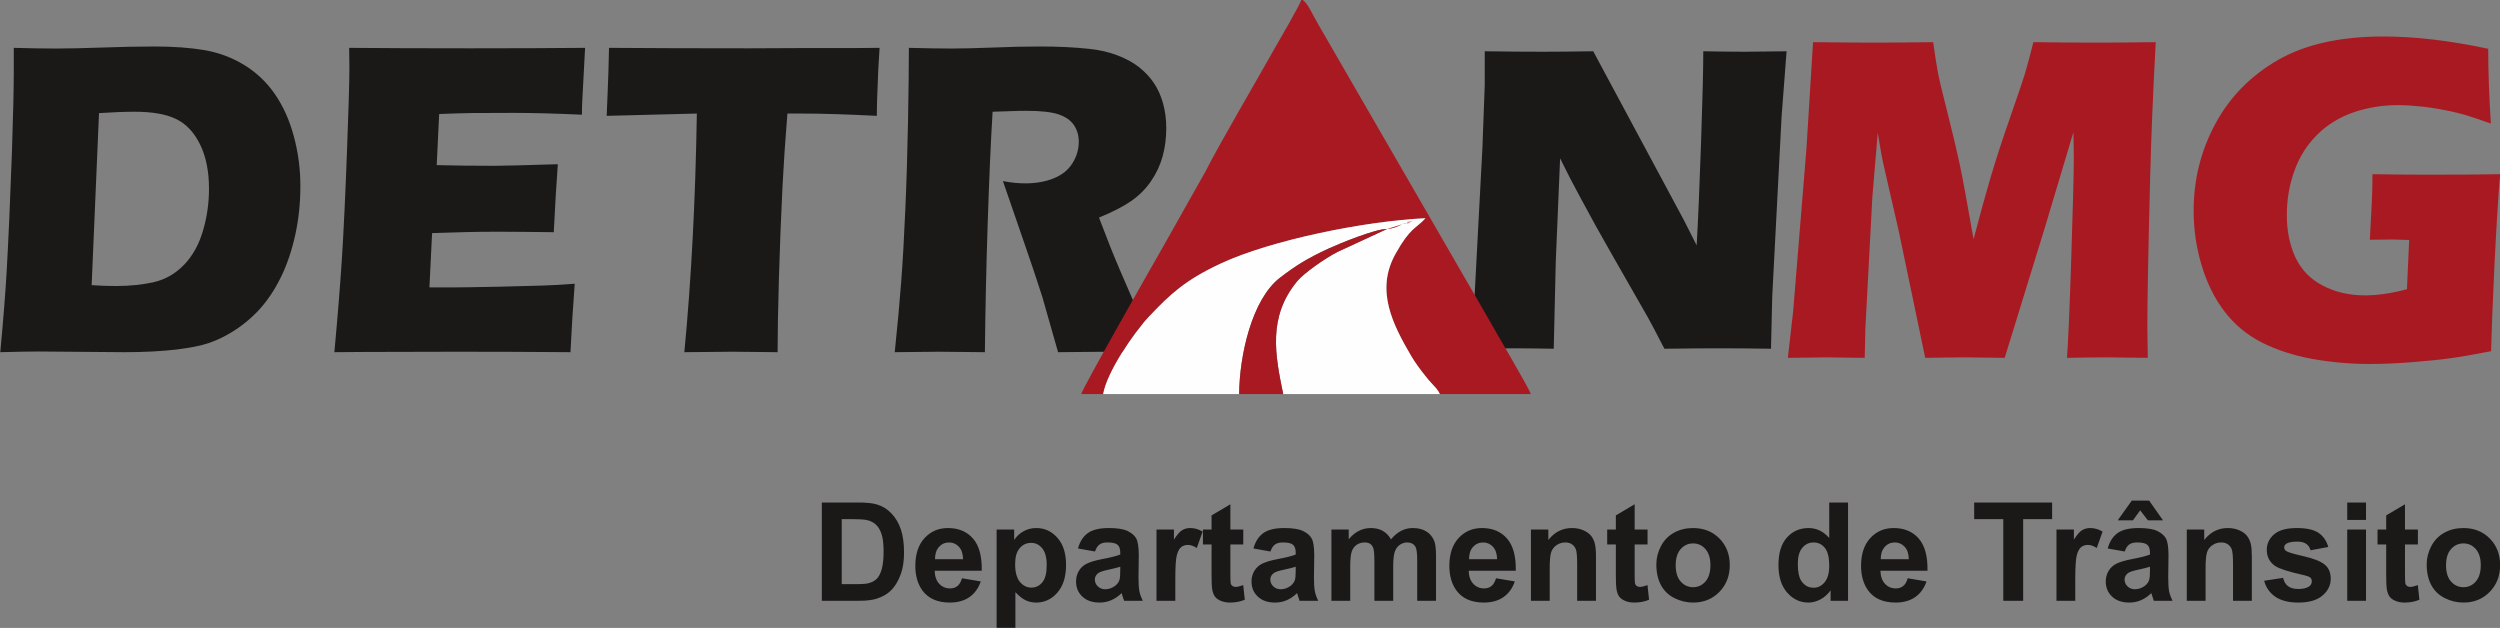
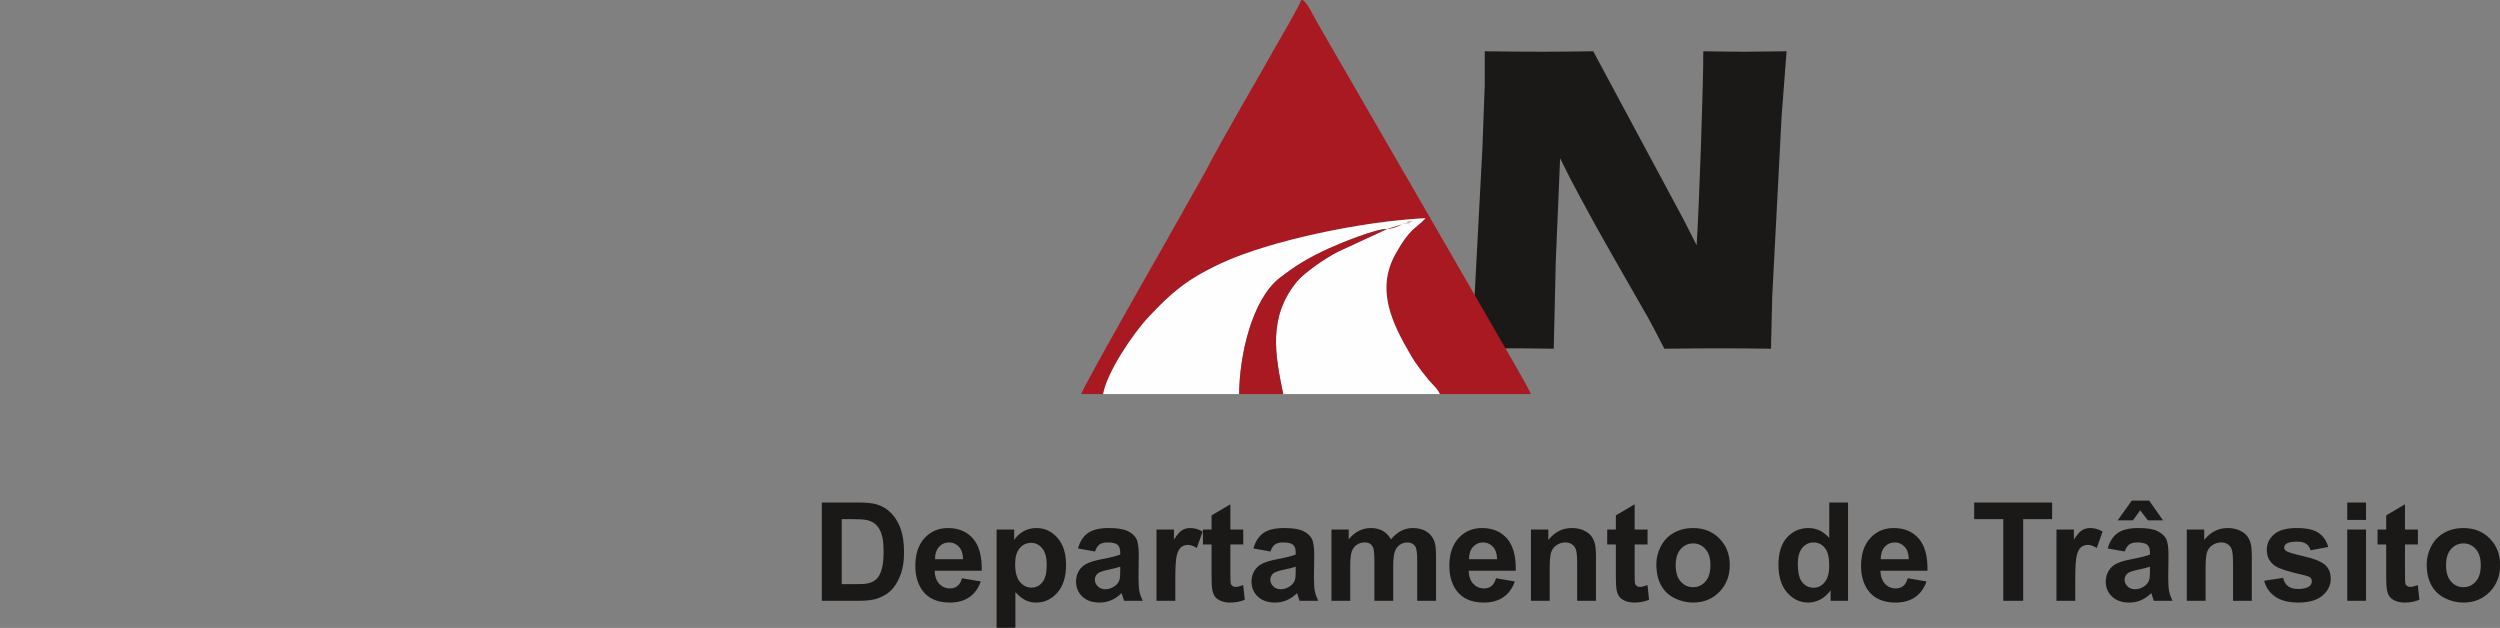
<svg xmlns="http://www.w3.org/2000/svg" width="468.2pt" height="117.6pt" viewBox="0 0 468.2 117.6" version="1.1">
  <rect x="0" y="0" width="468.2" height="117.6" fill="#808080" stroke="none" />
  <defs>
    <clipPath id="clip1">
-       <path d="M 334 6 L 468.199 6 L 468.199 69 L 334 69 Z M 334 6 " />
-     </clipPath>
+       </clipPath>
    <clipPath id="clip2">
      <path d="M 153 93 L 468.199 93 L 468.199 117.602 L 153 117.602 Z M 153 93 " />
    </clipPath>
  </defs>
  <g id="surface1">
-     <path style=" stroke:none;fill-rule:evenodd;fill:rgb(10.594%,9.813%,9.424%);fill-opacity:1;" d="M 0.051 65.957 C 0.645 59.605 1.039 54.535 1.254 50.719 C 1.578 45.035 1.902 37.688 2.227 28.672 C 2.457 21.766 2.578 16.824 2.578 13.848 L 2.578 8.961 C 5.66 9.047 8.324 9.09 10.566 9.09 C 12.73 9.09 15.555 9.02 19.07 8.906 C 22.57 8.777 25.867 8.707 28.949 8.707 C 32.477 8.707 35.574 8.934 38.234 9.375 C 40.898 9.832 43.375 10.742 45.684 12.137 C 47.98 13.535 49.914 15.355 51.469 17.605 C 53.023 19.855 54.215 22.492 55.023 25.512 C 55.848 28.547 56.254 31.648 56.254 34.855 C 56.254 38 55.945 41.02 55.309 43.926 C 54.672 46.848 53.793 49.465 52.66 51.801 C 51.523 54.137 50.199 56.145 48.684 57.84 C 47.156 59.52 45.426 60.961 43.48 62.156 C 42.035 63.055 40.562 63.75 39.086 64.25 C 37.613 64.746 35.602 65.148 33.031 65.461 C 30.195 65.789 26.965 65.957 23.355 65.957 L 7.363 65.828 C 5.863 65.828 3.43 65.871 0.051 65.957 Z M 17.164 53.398 C 18.609 53.512 20.125 53.566 21.707 53.566 C 24.395 53.566 26.801 53.312 28.91 52.812 C 31.02 52.316 32.855 51.246 34.453 49.609 C 36.047 47.957 37.234 45.848 37.992 43.285 C 38.762 40.707 39.141 38.074 39.141 35.367 C 39.141 32.062 38.574 29.27 37.441 26.992 C 36.316 24.727 34.805 23.148 32.926 22.266 C 31.047 21.367 28.492 20.926 25.246 20.926 C 23.355 20.926 21.125 21.012 18.543 21.184 Z M 62.621 65.957 C 63.285 58.781 63.758 52.77 64.066 47.914 C 64.363 43.07 64.676 36.633 64.973 28.602 C 65.285 20.582 65.434 15.258 65.434 12.637 L 65.391 8.961 C 71.625 9.02 79.164 9.047 88.004 9.047 C 96.156 9.047 103.348 9.02 109.578 8.961 L 109.5 10.344 C 109.469 10.672 109.402 11.883 109.309 13.977 L 109.066 18.52 C 109.012 19.488 108.984 20.469 108.984 21.48 C 103.902 21.254 99.629 21.141 96.172 21.141 C 92.371 21.141 89.805 21.152 88.477 21.168 C 87.141 21.184 85.074 21.238 82.246 21.352 L 81.789 30.922 C 84.91 31.008 88.531 31.051 92.668 31.051 C 94.156 31.051 98.09 30.953 104.469 30.754 C 104.199 34.312 103.957 38.559 103.711 43.484 C 99.145 43.43 95.629 43.398 93.168 43.398 C 89.52 43.398 85.438 43.484 80.922 43.656 L 80.422 53.824 L 84.977 53.824 C 86.328 53.824 89.113 53.781 93.332 53.695 L 101.535 53.484 C 102.754 53.453 104.781 53.34 107.633 53.141 C 107.32 57.27 107.051 61.543 106.836 65.957 C 100.402 65.902 93.344 65.871 85.668 65.871 L 68.246 65.914 Z M 128.164 65.957 C 129.461 52.43 130.246 37.531 130.504 21.266 L 113.621 21.695 L 113.809 17.082 C 113.918 14.602 114 11.895 114.055 8.961 C 121.555 9.02 130.301 9.047 140.277 9.047 L 150.062 9.004 L 159.578 9.004 L 164.727 8.961 L 164.484 13.035 C 164.391 15.23 164.309 17.039 164.27 18.461 C 164.227 19.887 164.215 20.969 164.215 21.695 C 158.562 21.41 153.902 21.266 150.238 21.266 L 147.465 21.266 C 147.062 26.18 146.766 30.723 146.547 34.898 C 146.25 40.879 146.035 46.676 145.871 52.301 C 145.711 57.926 145.629 62.484 145.629 65.957 C 141.305 65.902 138.52 65.871 137.246 65.871 C 136.125 65.871 133.086 65.902 128.164 65.957 Z M 167.566 65.957 C 168.082 61.059 168.484 56.645 168.781 52.727 C 169.078 48.797 169.336 44.238 169.555 39.07 C 169.785 33.887 169.945 28.43 170.055 22.676 C 170.16 16.926 170.215 12.352 170.215 8.961 C 173.512 9.047 176.176 9.09 178.203 9.09 C 180.312 9.09 182.895 9.02 185.922 8.906 C 188.965 8.777 191.91 8.707 194.789 8.707 C 198.168 8.707 201.168 8.848 203.82 9.133 C 205.793 9.32 207.59 9.73 209.211 10.344 C 210.832 10.957 212.199 11.695 213.309 12.566 C 214.414 13.449 215.348 14.43 216.078 15.512 C 216.82 16.598 217.391 17.863 217.809 19.332 C 218.215 20.781 218.418 22.348 218.418 24.016 C 218.418 25.883 218.188 27.633 217.742 29.258 C 217.293 30.883 216.594 32.418 215.617 33.844 C 214.66 35.281 213.441 36.52 211.98 37.559 C 210.508 38.602 208.453 39.668 205.82 40.75 L 207.875 46.062 C 208.453 47.527 209.078 49.039 209.738 50.578 L 215.039 62.824 C 215.281 63.352 215.699 64.391 216.309 65.957 C 211.941 65.902 209.008 65.871 207.508 65.871 C 205.602 65.871 202.492 65.902 198.156 65.957 C 197.734 64.504 196.965 61.812 195.855 57.883 C 195.41 56.246 195.031 54.965 194.707 54.082 C 194.086 52.102 193.141 49.324 191.91 45.75 L 187.828 33.914 C 189.262 34.199 190.652 34.34 192.031 34.34 C 193.953 34.34 195.695 34.043 197.262 33.43 C 198.832 32.816 200.02 31.879 200.832 30.598 C 201.629 29.328 202.035 27.988 202.035 26.566 C 202.035 25.383 201.738 24.328 201.129 23.434 C 200.52 22.535 199.559 21.867 198.262 21.422 C 196.953 20.984 194.938 20.754 192.223 20.754 C 191.301 20.754 190.344 20.77 189.355 20.812 C 188.367 20.855 187.219 20.898 185.895 20.926 C 185.543 26.621 185.246 33.586 184.977 41.789 C 184.707 49.992 184.531 58.055 184.449 65.957 C 180.043 65.902 177.176 65.871 175.852 65.871 C 174.324 65.871 171.555 65.902 167.566 65.957 Z M 167.566 65.957 " />
    <path style=" stroke:none;fill-rule:evenodd;fill:rgb(10.594%,9.813%,9.424%);fill-opacity:1;" d="M 275.305 65.312 L 276.09 56.738 L 277.629 27.684 L 278.062 15.965 L 278.062 9.602 C 282.156 9.66 285.781 9.688 288.918 9.688 C 291.16 9.688 294.324 9.66 298.379 9.602 L 315.398 41.301 L 317.75 45.949 C 318.02 41.383 318.289 34.965 318.574 26.711 C 318.859 18.469 318.992 12.762 318.992 9.602 C 322.25 9.66 324.859 9.688 326.82 9.688 C 327.711 9.688 330.309 9.66 334.59 9.602 L 333.66 21.77 L 331.902 55.555 L 331.672 65.312 C 328.223 65.258 325.02 65.23 322.02 65.23 C 319.535 65.23 316.102 65.258 311.707 65.312 C 310.328 62.641 309.316 60.703 308.652 59.508 L 302 47.871 C 299.801 44.055 297.785 40.41 295.934 36.93 C 294.715 34.715 293.473 32.293 292.176 29.648 L 291.363 49.012 L 290.984 65.312 C 287.699 65.258 285.199 65.23 283.484 65.23 C 282.023 65.23 279.305 65.258 275.305 65.312 Z M 275.305 65.312 " />
    <g clip-path="url(#clip1)" clip-rule="nonzero">
      <path style=" stroke:none;fill-rule:evenodd;fill:rgb(66.209%,9.813%,13.33%);fill-opacity:1;" d="M 334.832 67.016 L 335.824 58.27 L 338.305 27.898 L 339.547 7.895 C 344.523 7.953 348.426 7.984 351.262 7.984 C 353.605 7.984 357.203 7.953 362.043 7.895 C 362.387 10.379 362.691 12.27 362.926 13.555 C 363.172 14.84 363.766 17.352 364.719 21.086 C 365.668 24.824 366.441 28.059 367.02 30.777 C 367.598 33.512 368.453 38.18 369.609 44.797 C 370.797 40.262 371.871 36.363 372.836 33.098 C 373.801 29.832 375.016 26.125 376.461 21.973 C 377.91 17.809 378.832 15.09 379.23 13.805 C 379.617 12.52 380.141 10.555 380.816 7.895 C 384.871 7.953 388.824 7.984 392.715 7.984 C 395.359 7.984 399.027 7.953 403.727 7.895 C 403.203 17.629 402.859 25.992 402.691 32.98 C 402.336 46.656 402.156 56.07 402.156 61.211 C 402.156 62.273 402.184 64.207 402.238 67.016 C 398.684 66.957 396.188 66.926 394.754 66.926 C 392.672 66.926 390.121 66.957 387.102 67.016 C 387.309 64.414 387.586 58.227 387.902 48.461 C 388.219 38.68 388.383 32.434 388.383 29.73 C 388.383 28.547 388.355 26.891 388.301 24.781 L 383.023 42.418 L 375.441 67.016 C 371.941 66.957 369.543 66.926 368.219 66.926 C 366.551 66.926 364 66.957 360.555 67.016 L 355.578 43.188 L 352.668 30.496 C 352.574 30.012 352.449 29.402 352.312 28.68 C 352.172 27.957 351.965 26.688 351.664 24.867 L 350.656 36.863 L 349.348 61.477 L 349.223 67.016 C 345.5 66.957 343.129 66.926 342.109 66.926 C 340.703 66.926 338.277 66.957 334.832 67.016 Z M 444.309 32.625 C 447.988 32.684 451.504 32.715 454.84 32.715 C 460.531 32.715 465 32.684 468.223 32.625 C 467.879 36.57 467.535 42.168 467.176 49.391 C 466.832 56.629 466.613 62.082 466.527 65.773 C 463.43 66.379 460.863 66.824 458.836 67.102 C 456.797 67.383 454.355 67.621 451.504 67.844 C 448.652 68.062 446.102 68.168 443.867 68.168 C 440.199 68.168 436.617 67.855 433.086 67.223 C 429.559 66.586 426.402 65.551 423.605 64.148 C 420.82 62.73 418.504 60.809 416.645 58.387 C 414.781 55.965 413.348 53.086 412.344 49.777 C 411.336 46.453 410.824 43.023 410.824 39.465 C 410.824 33.613 412.191 28.176 414.906 23.156 C 417.621 18.133 421.535 14.16 426.637 11.219 C 431.738 8.293 438.324 6.832 446.402 6.832 C 452.305 6.832 458.824 7.602 465.992 9.137 C 465.992 13.332 466.156 18 466.488 23.141 C 464.543 22.445 462.984 21.93 461.785 21.559 C 460.59 21.207 459.184 20.867 457.582 20.57 C 455.984 20.258 454.453 20.039 453.02 19.906 C 451.574 19.758 450.289 19.684 449.16 19.684 C 446.195 19.684 443.398 20.141 440.75 21.043 C 438.121 21.961 435.844 23.348 433.957 25.238 C 432.055 27.113 430.637 29.375 429.695 31.988 C 428.746 34.617 428.277 37.383 428.277 40.293 C 428.277 43.246 428.812 45.891 429.891 48.211 C 430.98 50.527 432.688 52.285 435.031 53.5 C 437.375 54.711 439.992 55.316 442.887 55.316 C 445.289 55.316 447.922 54.93 450.773 54.164 L 451.188 44.945 C 449.449 44.887 448.414 44.855 448.098 44.855 L 443.824 44.898 L 444.102 39.566 C 444.129 38.992 444.172 38.148 444.227 37.07 C 444.281 35.992 444.309 34.5 444.309 32.625 Z M 444.309 32.625 " />
    </g>
    <g clip-path="url(#clip2)" clip-rule="nonzero">
      <path style=" stroke:none;fill-rule:evenodd;fill:rgb(10.594%,9.813%,9.424%);fill-opacity:1;" d="M 153.91 94.109 L 160.688 94.109 C 162.219 94.109 163.383 94.223 164.184 94.461 C 165.262 94.777 166.188 95.344 166.953 96.156 C 167.723 96.965 168.309 97.961 168.711 99.137 C 169.109 100.312 169.309 101.766 169.309 103.488 C 169.309 105.004 169.121 106.305 168.742 107.402 C 168.285 108.742 167.629 109.828 166.777 110.656 C 166.133 111.285 165.266 111.773 164.172 112.125 C 163.355 112.387 162.262 112.516 160.891 112.516 L 153.91 112.516 Z M 157.641 97.219 L 157.641 109.402 L 160.402 109.402 C 161.434 109.402 162.18 109.344 162.637 109.227 C 163.242 109.078 163.738 108.82 164.133 108.461 C 164.531 108.102 164.855 107.512 165.102 106.688 C 165.355 105.863 165.48 104.738 165.48 103.316 C 165.48 101.895 165.355 100.805 165.102 100.043 C 164.855 99.277 164.504 98.688 164.051 98.262 C 163.602 97.836 163.031 97.543 162.34 97.395 C 161.824 97.277 160.809 97.219 159.301 97.219 Z M 180.16 108.297 L 183.684 108.891 C 183.234 110.18 182.516 111.16 181.543 111.836 C 180.566 112.508 179.348 112.848 177.887 112.848 C 175.57 112.848 173.852 112.09 172.742 110.574 C 171.863 109.355 171.422 107.824 171.422 105.969 C 171.422 103.758 172 102.023 173.152 100.77 C 174.305 99.516 175.766 98.891 177.531 98.891 C 179.512 98.891 181.074 99.547 182.223 100.855 C 183.367 102.168 183.914 104.176 183.863 106.883 L 175.047 106.883 C 175.07 107.93 175.355 108.742 175.898 109.328 C 176.438 109.91 177.113 110.199 177.922 110.199 C 178.473 110.199 178.938 110.051 179.309 109.75 C 179.688 109.449 179.969 108.965 180.16 108.297 Z M 180.367 104.727 C 180.34 103.703 180.078 102.922 179.578 102.391 C 179.078 101.855 178.469 101.59 177.75 101.59 C 176.98 101.59 176.348 101.871 175.848 102.434 C 175.344 102.996 175.102 103.762 175.109 104.727 Z M 186.645 99.172 L 189.934 99.172 L 189.934 101.129 C 190.363 100.461 190.938 99.922 191.664 99.508 C 192.395 99.094 193.203 98.891 194.09 98.891 C 195.637 98.891 196.953 99.5 198.031 100.715 C 199.109 101.926 199.652 103.625 199.652 105.793 C 199.652 108.023 199.105 109.754 198.02 110.992 C 196.93 112.23 195.609 112.848 194.059 112.848 C 193.324 112.848 192.656 112.703 192.055 112.406 C 191.461 112.113 190.824 111.613 190.164 110.902 L 190.164 117.578 L 186.645 117.578 Z M 190.113 105.637 C 190.113 107.141 190.41 108.25 191.004 108.973 C 191.598 109.688 192.32 110.047 193.168 110.047 C 193.988 110.047 194.668 109.715 195.211 109.055 C 195.758 108.395 196.027 107.316 196.027 105.812 C 196.027 104.406 195.746 103.367 195.188 102.688 C 194.629 102.004 193.934 101.668 193.109 101.668 C 192.246 101.668 191.531 102 190.965 102.668 C 190.398 103.336 190.113 104.328 190.113 105.637 Z M 205.07 103.285 L 201.883 102.719 C 202.242 101.418 202.863 100.453 203.742 99.828 C 204.621 99.203 205.926 98.891 207.656 98.891 C 209.23 98.891 210.402 99.074 211.176 99.445 C 211.941 99.82 212.488 100.289 212.801 100.863 C 213.113 101.438 213.27 102.488 213.27 104.023 L 213.219 108.137 C 213.219 109.305 213.273 110.172 213.387 110.727 C 213.496 111.285 213.707 111.879 214.016 112.516 L 210.52 112.516 C 210.43 112.281 210.312 111.941 210.18 111.484 C 210.125 111.277 210.082 111.141 210.059 111.074 C 209.457 111.664 208.812 112.105 208.129 112.402 C 207.445 112.699 206.715 112.848 205.941 112.848 C 204.574 112.848 203.492 112.477 202.703 111.73 C 201.918 110.988 201.523 110.047 201.523 108.906 C 201.523 108.156 201.703 107.484 202.062 106.895 C 202.422 106.305 202.922 105.852 203.574 105.539 C 204.223 105.227 205.156 104.953 206.375 104.715 C 208.023 104.406 209.164 104.117 209.801 103.852 L 209.801 103.496 C 209.801 102.809 209.633 102.32 209.297 102.027 C 208.961 101.734 208.324 101.59 207.395 101.59 C 206.766 101.59 206.277 101.715 205.926 101.965 C 205.57 102.215 205.289 102.656 205.07 103.285 Z M 209.801 106.137 C 209.348 106.289 208.633 106.469 207.652 106.68 C 206.676 106.887 206.035 107.094 205.734 107.293 C 205.277 107.621 205.043 108.031 205.043 108.535 C 205.043 109.031 205.227 109.453 205.598 109.812 C 205.965 110.176 206.434 110.355 207.004 110.355 C 207.637 110.355 208.246 110.145 208.824 109.73 C 209.246 109.406 209.531 109.023 209.664 108.559 C 209.754 108.258 209.801 107.684 209.801 106.84 Z M 220.113 112.516 L 216.59 112.516 L 216.59 99.172 L 219.855 99.172 L 219.855 101.066 C 220.418 100.172 220.922 99.582 221.371 99.305 C 221.82 99.027 222.332 98.891 222.902 98.891 C 223.707 98.891 224.484 99.113 225.227 99.555 L 224.137 102.629 C 223.539 102.246 222.988 102.051 222.477 102.051 C 221.98 102.051 221.559 102.188 221.219 102.457 C 220.875 102.734 220.605 103.223 220.406 103.934 C 220.211 104.645 220.113 106.133 220.113 108.402 Z M 232.84 99.172 L 232.84 101.973 L 230.426 101.973 L 230.426 107.379 C 230.426 108.473 230.445 109.113 230.492 109.293 C 230.539 109.473 230.645 109.621 230.812 109.742 C 230.973 109.855 231.172 109.918 231.406 109.918 C 231.734 109.918 232.207 109.805 232.828 109.578 L 233.125 112.32 C 232.305 112.672 231.379 112.848 230.344 112.848 C 229.711 112.848 229.141 112.742 228.629 112.527 C 228.121 112.312 227.746 112.035 227.512 111.695 C 227.273 111.352 227.109 110.895 227.016 110.312 C 226.941 109.902 226.902 109.07 226.902 107.812 L 226.902 101.973 L 225.285 101.973 L 225.285 99.172 L 226.902 99.172 L 226.902 96.523 L 230.426 94.441 L 230.426 99.172 Z M 237.93 103.285 L 234.742 102.719 C 235.105 101.418 235.727 100.453 236.602 99.828 C 237.48 99.203 238.789 98.891 240.52 98.891 C 242.09 98.891 243.266 99.074 244.035 99.445 C 244.805 99.82 245.348 100.289 245.66 100.863 C 245.973 101.438 246.133 102.488 246.133 104.023 L 246.078 108.137 C 246.078 109.305 246.137 110.172 246.246 110.727 C 246.359 111.285 246.566 111.879 246.879 112.516 L 243.383 112.516 C 243.293 112.281 243.176 111.941 243.043 111.484 C 242.988 111.277 242.945 111.141 242.918 111.074 C 242.32 111.664 241.676 112.105 240.992 112.402 C 240.305 112.699 239.578 112.848 238.801 112.848 C 237.434 112.848 236.355 112.477 235.566 111.73 C 234.777 110.988 234.383 110.047 234.383 108.906 C 234.383 108.156 234.562 107.484 234.926 106.895 C 235.285 106.305 235.785 105.852 236.438 105.539 C 237.082 105.227 238.016 104.953 239.238 104.715 C 240.883 104.406 242.027 104.117 242.66 103.852 L 242.66 103.496 C 242.66 102.809 242.492 102.32 242.16 102.027 C 241.82 101.734 241.188 101.59 240.258 101.59 C 239.629 101.59 239.141 101.715 238.789 101.965 C 238.434 102.215 238.148 102.656 237.93 103.285 Z M 242.66 106.137 C 242.211 106.289 241.496 106.469 240.516 106.68 C 239.539 106.887 238.895 107.094 238.594 107.293 C 238.137 107.621 237.906 108.031 237.906 108.535 C 237.906 109.031 238.09 109.453 238.457 109.812 C 238.828 110.176 239.293 110.355 239.863 110.355 C 240.496 110.355 241.105 110.145 241.684 109.73 C 242.109 109.406 242.391 109.023 242.523 108.559 C 242.613 108.258 242.66 107.684 242.66 106.84 Z M 249.348 99.172 L 252.59 99.172 L 252.59 100.992 C 253.75 99.594 255.133 98.891 256.738 98.891 C 257.594 98.891 258.332 99.066 258.957 99.418 C 259.59 99.77 260.102 100.301 260.5 101.012 C 261.09 100.301 261.723 99.77 262.398 99.418 C 263.078 99.066 263.801 98.891 264.57 98.891 C 265.547 98.891 266.375 99.086 267.055 99.484 C 267.734 99.883 268.238 100.465 268.574 101.238 C 268.816 101.805 268.938 102.723 268.938 103.996 L 268.938 112.516 L 265.414 112.516 L 265.414 104.902 C 265.414 103.578 265.297 102.723 265.051 102.344 C 264.727 101.84 264.219 101.59 263.543 101.59 C 263.051 101.59 262.582 101.738 262.148 102.039 C 261.715 102.344 261.398 102.785 261.203 103.363 C 261.012 103.945 260.918 104.863 260.918 106.117 L 260.918 112.516 L 257.395 112.516 L 257.395 105.215 C 257.395 103.918 257.332 103.078 257.207 102.707 C 257.082 102.328 256.891 102.047 256.625 101.863 C 256.363 101.68 256.004 101.59 255.555 101.59 C 255.008 101.59 254.52 101.734 254.086 102.027 C 253.648 102.32 253.344 102.742 253.152 103.293 C 252.965 103.848 252.871 104.762 252.871 106.039 L 252.871 112.516 L 249.348 112.516 Z M 280.176 108.297 L 283.695 108.891 C 283.246 110.18 282.531 111.16 281.559 111.836 C 280.582 112.508 279.359 112.848 277.898 112.848 C 275.582 112.848 273.863 112.09 272.754 110.574 C 271.875 109.355 271.434 107.824 271.434 105.969 C 271.434 103.758 272.012 102.023 273.164 100.77 C 274.32 99.516 275.777 98.891 277.543 98.891 C 279.523 98.891 281.086 99.547 282.234 100.855 C 283.379 102.168 283.93 104.176 283.875 106.883 L 275.059 106.883 C 275.086 107.93 275.367 108.742 275.91 109.328 C 276.453 109.91 277.129 110.199 277.934 110.199 C 278.488 110.199 278.949 110.051 279.324 109.75 C 279.699 109.449 279.98 108.965 280.176 108.297 Z M 280.379 104.727 C 280.355 103.703 280.094 102.922 279.594 102.391 C 279.09 101.855 278.484 101.59 277.762 101.59 C 276.996 101.59 276.363 101.871 275.859 102.434 C 275.359 102.996 275.117 103.762 275.125 104.727 Z M 298.895 112.516 L 295.371 112.516 L 295.371 105.715 C 295.371 104.273 295.293 103.344 295.145 102.926 C 294.988 102.5 294.746 102.176 294.402 101.941 C 294.062 101.703 293.648 101.59 293.168 101.59 C 292.555 101.59 292 101.758 291.512 102.09 C 291.02 102.426 290.684 102.871 290.504 103.418 C 290.32 103.969 290.23 104.992 290.23 106.48 L 290.23 112.516 L 286.711 112.516 L 286.711 99.172 L 289.973 99.172 L 289.973 101.129 C 291.145 99.637 292.613 98.891 294.391 98.891 C 295.172 98.891 295.887 99.031 296.531 99.309 C 297.184 99.594 297.672 99.949 298.004 100.379 C 298.336 100.816 298.566 101.312 298.695 101.863 C 298.828 102.418 298.895 103.203 298.895 104.23 Z M 308.555 99.172 L 308.555 101.973 L 306.137 101.973 L 306.137 107.379 C 306.137 108.473 306.16 109.113 306.207 109.293 C 306.254 109.473 306.355 109.621 306.523 109.742 C 306.688 109.855 306.883 109.918 307.121 109.918 C 307.449 109.918 307.922 109.805 308.543 109.578 L 308.836 112.32 C 308.02 112.672 307.094 112.848 306.059 112.848 C 305.422 112.848 304.852 112.742 304.344 112.527 C 303.832 112.312 303.461 112.035 303.223 111.695 C 302.984 111.352 302.82 110.895 302.727 110.312 C 302.656 109.902 302.617 109.07 302.617 107.812 L 302.617 101.973 L 300.996 101.973 L 300.996 99.172 L 302.617 99.172 L 302.617 96.523 L 306.137 94.441 L 306.137 99.172 Z M 310.199 105.68 C 310.199 104.508 310.488 103.371 311.066 102.273 C 311.645 101.172 312.461 100.34 313.52 99.758 C 314.578 99.18 315.758 98.891 317.062 98.891 C 319.082 98.891 320.73 99.547 322.02 100.855 C 323.309 102.172 323.953 103.824 323.953 105.832 C 323.953 107.852 323.301 109.527 322.004 110.855 C 320.699 112.184 319.062 112.848 317.09 112.848 C 315.867 112.848 314.703 112.57 313.594 112.016 C 312.488 111.465 311.645 110.656 311.066 109.582 C 310.488 108.516 310.199 107.215 310.199 105.68 Z M 313.824 105.867 C 313.824 107.191 314.137 108.207 314.762 108.91 C 315.391 109.617 316.164 109.969 317.086 109.969 C 318 109.969 318.773 109.617 319.395 108.91 C 320.016 108.207 320.328 107.184 320.328 105.844 C 320.328 104.535 320.016 103.531 319.395 102.828 C 318.773 102.121 318 101.77 317.086 101.77 C 316.164 101.77 315.391 102.121 314.762 102.828 C 314.137 103.531 313.824 104.547 313.824 105.867 Z M 346.102 112.516 L 342.836 112.516 L 342.836 110.555 C 342.293 111.32 341.645 111.887 340.906 112.273 C 340.164 112.656 339.414 112.848 338.66 112.848 C 337.121 112.848 335.809 112.23 334.711 110.992 C 333.617 109.754 333.07 108.031 333.07 105.816 C 333.07 103.555 333.602 101.832 334.668 100.656 C 335.734 99.477 337.078 98.891 338.707 98.891 C 340.199 98.891 341.492 99.512 342.578 100.75 L 342.578 94.109 L 346.102 94.109 Z M 336.695 105.586 C 336.695 107.012 336.891 108.047 337.281 108.684 C 337.852 109.609 338.645 110.07 339.664 110.07 C 340.473 110.07 341.16 109.723 341.727 109.031 C 342.297 108.336 342.578 107.305 342.578 105.926 C 342.578 104.387 342.305 103.281 341.754 102.605 C 341.199 101.926 340.5 101.59 339.637 101.59 C 338.801 101.59 338.102 101.922 337.539 102.59 C 336.977 103.258 336.695 104.258 336.695 105.586 Z M 357.277 108.297 L 360.801 108.891 C 360.352 110.18 359.637 111.16 358.664 111.836 C 357.688 112.508 356.465 112.848 355.004 112.848 C 352.688 112.848 350.969 112.09 349.859 110.574 C 348.98 109.355 348.539 107.824 348.539 105.969 C 348.539 103.758 349.117 102.023 350.27 100.77 C 351.422 99.516 352.883 98.891 354.648 98.891 C 356.629 98.891 358.191 99.547 359.34 100.855 C 360.484 102.168 361.031 104.176 360.98 106.883 L 352.164 106.883 C 352.191 107.93 352.473 108.742 353.016 109.328 C 353.555 109.91 354.234 110.199 355.039 110.199 C 355.59 110.199 356.055 110.051 356.426 109.75 C 356.805 109.449 357.086 108.965 357.277 108.297 Z M 357.484 104.727 C 357.457 103.703 357.199 102.922 356.695 102.391 C 356.195 101.855 355.586 101.59 354.867 101.59 C 354.102 101.59 353.465 101.871 352.965 102.434 C 352.465 102.996 352.219 103.762 352.227 104.727 Z M 375.172 112.516 L 375.172 97.219 L 369.723 97.219 L 369.723 94.109 L 384.32 94.109 L 384.32 97.219 L 378.898 97.219 L 378.898 112.516 Z M 388.656 112.516 L 385.137 112.516 L 385.137 99.172 L 388.398 99.172 L 388.398 101.066 C 388.961 100.172 389.469 99.582 389.918 99.305 C 390.367 99.027 390.879 98.891 391.445 98.891 C 392.254 98.891 393.027 99.113 393.773 99.555 L 392.68 102.629 C 392.086 102.246 391.531 102.051 391.023 102.051 C 390.527 102.051 390.105 102.188 389.762 102.457 C 389.422 102.734 389.148 103.223 388.953 103.934 C 388.758 104.645 388.656 106.133 388.656 108.402 Z M 397.918 103.285 L 394.73 102.719 C 395.09 101.418 395.711 100.453 396.59 99.828 C 397.469 99.203 398.773 98.891 400.504 98.891 C 402.078 98.891 403.25 99.074 404.023 99.445 C 404.789 99.82 405.332 100.289 405.645 100.863 C 405.957 101.438 406.117 102.488 406.117 104.023 L 406.066 108.137 C 406.066 109.305 406.121 110.172 406.23 110.727 C 406.344 111.285 406.555 111.879 406.863 112.516 L 403.367 112.516 C 403.277 112.281 403.16 111.941 403.027 111.484 C 402.973 111.277 402.93 111.141 402.902 111.074 C 402.305 111.664 401.66 112.105 400.977 112.402 C 400.289 112.699 399.562 112.848 398.785 112.848 C 397.418 112.848 396.34 112.477 395.551 111.73 C 394.762 110.988 394.367 110.047 394.367 108.906 C 394.367 108.156 394.551 107.484 394.91 106.895 C 395.27 106.305 395.77 105.852 396.422 105.539 C 397.066 105.227 398.004 104.953 399.223 104.715 C 400.867 104.406 402.012 104.117 402.645 103.852 L 402.645 103.496 C 402.645 102.809 402.48 102.32 402.145 102.027 C 401.805 101.734 401.172 101.59 400.242 101.59 C 399.613 101.59 399.125 101.715 398.773 101.965 C 398.418 102.215 398.137 102.656 397.918 103.285 Z M 402.645 106.137 C 402.195 106.289 401.48 106.469 400.5 106.68 C 399.523 106.887 398.879 107.094 398.582 107.293 C 398.121 107.621 397.891 108.031 397.891 108.535 C 397.891 109.031 398.074 109.453 398.441 109.812 C 398.812 110.176 399.277 110.355 399.848 110.355 C 400.484 110.355 401.09 110.145 401.668 109.73 C 402.094 109.406 402.375 109.023 402.508 108.559 C 402.598 108.258 402.645 107.684 402.645 106.84 Z M 396.605 97.449 L 399.242 93.75 L 402.488 93.75 L 405.09 97.449 L 402.262 97.449 L 400.809 95.574 L 399.457 97.449 Z M 421.723 112.516 L 418.203 112.516 L 418.203 105.715 C 418.203 104.273 418.125 103.344 417.977 102.926 C 417.82 102.5 417.578 102.176 417.234 101.941 C 416.891 101.703 416.48 101.59 416 101.59 C 415.383 101.59 414.832 101.758 414.344 102.09 C 413.852 102.426 413.516 102.871 413.336 103.418 C 413.152 103.969 413.062 104.992 413.062 106.48 L 413.062 112.516 L 409.539 112.516 L 409.539 99.172 L 412.805 99.172 L 412.805 101.129 C 413.973 99.637 415.445 98.891 417.223 98.891 C 418 98.891 418.715 99.031 419.363 99.309 C 420.016 99.594 420.504 99.949 420.832 100.379 C 421.168 100.816 421.398 101.312 421.527 101.863 C 421.66 102.418 421.723 103.203 421.723 104.23 Z M 424.031 108.762 L 427.582 108.223 C 427.73 108.902 428.035 109.422 428.496 109.773 C 428.957 110.129 429.602 110.305 430.43 110.305 C 431.344 110.305 432.027 110.137 432.492 109.801 C 432.801 109.566 432.953 109.25 432.953 108.855 C 432.953 108.59 432.867 108.367 432.699 108.191 C 432.523 108.023 432.129 107.867 431.523 107.723 C 428.672 107.094 426.871 106.52 426.105 106.004 C 425.047 105.277 424.523 104.273 424.523 102.996 C 424.523 101.832 424.98 100.859 425.895 100.07 C 426.805 99.285 428.219 98.891 430.133 98.891 C 431.961 98.891 433.316 99.191 434.203 99.785 C 435.09 100.387 435.703 101.266 436.039 102.438 L 432.723 103.055 C 432.582 102.531 432.309 102.129 431.906 101.852 C 431.508 101.57 430.941 101.434 430.199 101.434 C 429.266 101.434 428.598 101.562 428.188 101.824 C 427.918 102.008 427.785 102.25 427.785 102.539 C 427.785 102.793 427.902 103.008 428.137 103.184 C 428.457 103.418 429.559 103.746 431.445 104.176 C 433.332 104.605 434.645 105.129 435.391 105.75 C 436.133 106.375 436.5 107.254 436.5 108.375 C 436.5 109.598 435.992 110.648 434.969 111.527 C 433.949 112.406 432.434 112.848 430.43 112.848 C 428.613 112.848 427.172 112.48 426.109 111.746 C 425.055 111.016 424.359 110.02 424.031 108.762 Z M 439.59 94.109 L 443.109 94.109 L 443.109 97.371 L 439.59 97.371 Z M 439.59 99.172 L 443.109 99.172 L 443.109 112.516 L 439.59 112.516 Z M 452.824 99.172 L 452.824 101.973 L 450.406 101.973 L 450.406 107.379 C 450.406 108.473 450.43 109.113 450.477 109.293 C 450.523 109.473 450.625 109.621 450.793 109.742 C 450.957 109.855 451.152 109.918 451.391 109.918 C 451.719 109.918 452.191 109.805 452.812 109.578 L 453.105 112.32 C 452.289 112.672 451.363 112.848 450.328 112.848 C 449.691 112.848 449.121 112.742 448.613 112.527 C 448.102 112.312 447.73 112.035 447.496 111.695 C 447.254 111.352 447.094 110.895 446.996 110.312 C 446.926 109.902 446.887 109.07 446.887 107.812 L 446.887 101.973 L 445.266 101.973 L 445.266 99.172 L 446.887 99.172 L 446.887 96.523 L 450.406 94.441 L 450.406 99.172 Z M 454.469 105.68 C 454.469 104.508 454.758 103.371 455.336 102.273 C 455.914 101.172 456.73 100.34 457.789 99.758 C 458.848 99.18 460.027 98.891 461.332 98.891 C 463.352 98.891 465 99.547 466.289 100.855 C 467.578 102.172 468.223 103.824 468.223 105.832 C 468.223 107.852 467.57 109.527 466.273 110.855 C 464.969 112.184 463.332 112.848 461.359 112.848 C 460.137 112.848 458.973 112.57 457.863 112.016 C 456.758 111.465 455.914 110.656 455.336 109.582 C 454.758 108.516 454.469 107.215 454.469 105.68 Z M 458.094 105.867 C 458.094 107.191 458.406 108.207 459.031 108.91 C 459.664 109.617 460.434 109.969 461.355 109.969 C 462.27 109.969 463.043 109.617 463.664 108.91 C 464.285 108.207 464.598 107.184 464.598 105.844 C 464.598 104.535 464.285 103.531 463.664 102.828 C 463.043 102.121 462.27 101.77 461.355 101.77 C 460.434 101.77 459.664 102.121 459.031 102.828 C 458.406 103.531 458.094 104.547 458.094 105.867 Z M 458.094 105.867 " />
    </g>
    <path style=" stroke:none;fill-rule:evenodd;fill:rgb(66.209%,9.813%,13.33%);fill-opacity:1;" d="M 206.598 73.805 C 207.301 69.727 212.25 62.383 215.18 59.301 C 219.121 55.148 221.887 52.484 228.688 49.324 C 238.039 44.977 255.574 41.395 266.961 40.871 C 265.211 42.816 264.121 42.535 261.32 47.598 C 257.555 54.395 260.836 60.766 264.297 66.684 C 265.027 67.93 266.082 69.34 266.91 70.371 C 267.52 71.121 267.594 71.254 268.367 72.066 C 268.879 72.602 269.395 73.195 269.664 73.805 L 286.688 73.805 C 286.461 72.84 279.953 61.887 278.855 59.871 L 246.754 4.332 C 245.707 2.562 244.781 0.195 243.727 -0.086 C 243.5 0.879 239.484 7.688 238.656 9.168 C 235.27 15.223 228.539 26.641 225.777 32.086 L 217.934 46.008 C 216.309 48.824 202.746 72.676 202.484 73.805 Z M 206.598 73.805 " />
    <path style=" stroke:none;fill-rule:evenodd;fill:rgb(99.609%,99.609%,99.609%);fill-opacity:1;" d="M 206.598 73.805 L 232.07 73.805 C 232.113 66.617 234.453 56.059 239.703 52.023 C 242.598 49.797 244.781 48.406 248.84 46.539 C 250.859 45.609 257.656 42.828 259.781 42.879 L 250.566 47.145 C 248.145 48.363 244.156 51.184 242.93 52.676 C 237.398 59.387 238.816 66.492 240.32 73.805 L 269.664 73.805 C 269.395 73.195 268.879 72.602 268.367 72.066 C 267.594 71.254 267.52 71.121 266.91 70.371 C 266.082 69.34 265.027 67.93 264.297 66.684 C 260.836 60.766 257.555 54.395 261.32 47.598 C 264.121 42.535 265.211 42.816 266.961 40.871 C 255.574 41.395 238.039 44.977 228.688 49.324 C 221.887 52.484 219.121 55.148 215.18 59.301 C 212.25 62.383 207.301 69.727 206.598 73.805 Z M 206.598 73.805 " />
    <path style=" stroke:none;fill-rule:evenodd;fill:rgb(66.209%,9.813%,13.33%);fill-opacity:1;" d="M 263.203 41.887 L 263.367 41.836 L 262.66 41.844 Z M 259.781 42.879 C 260.781 42.852 261.773 42.449 262.602 42.004 Z M 232.07 73.805 L 240.32 73.805 C 238.816 66.492 237.398 59.387 242.93 52.676 C 244.156 51.184 248.145 48.363 250.566 47.145 L 259.781 42.879 C 257.656 42.828 250.859 45.609 248.84 46.539 C 244.781 48.406 242.598 49.797 239.703 52.023 C 234.453 56.059 232.113 66.617 232.07 73.805 Z M 232.07 73.805 " />
    <path style=" stroke:none;fill-rule:evenodd;fill:rgb(83.594%,60.352%,61.522%);fill-opacity:1;" d="M 263.203 41.887 C 264.992 41.609 262.992 42.082 263.781 41.785 C 264.406 41.547 264.254 41.586 264.516 41.43 C 263.113 41.5 263.883 41.496 263.367 41.836 Z M 263.203 41.887 " />
  </g>
</svg>